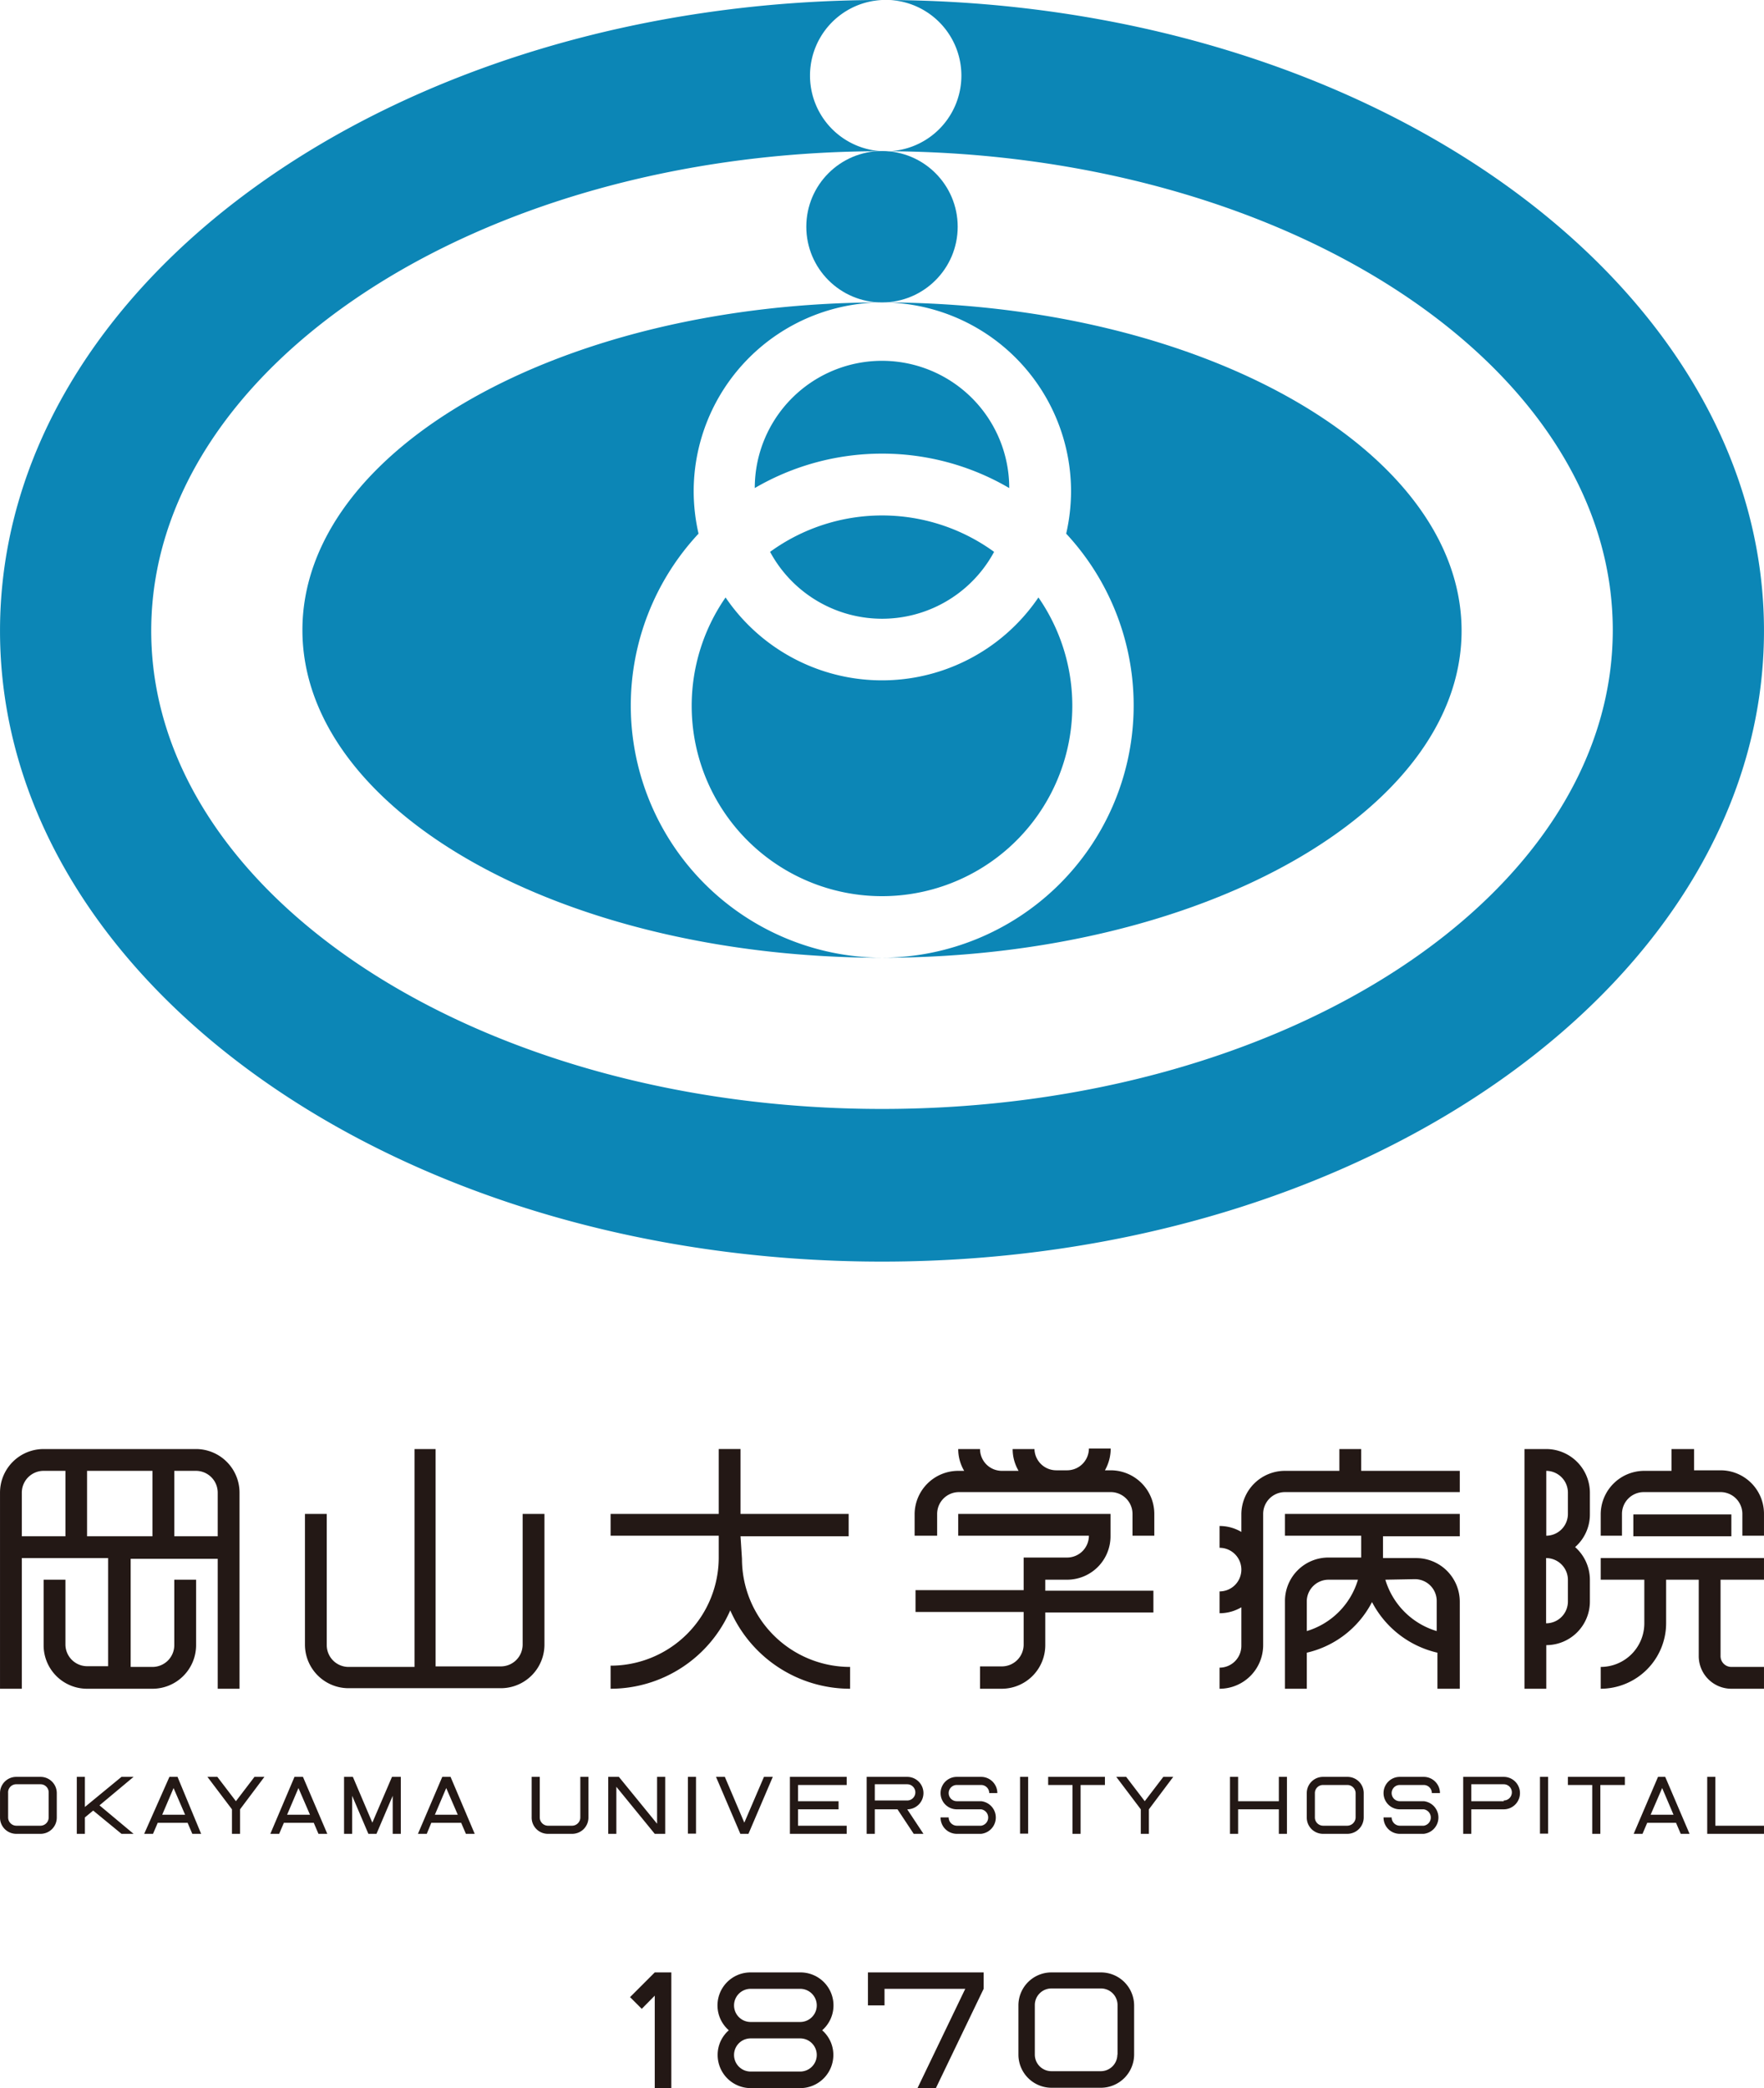
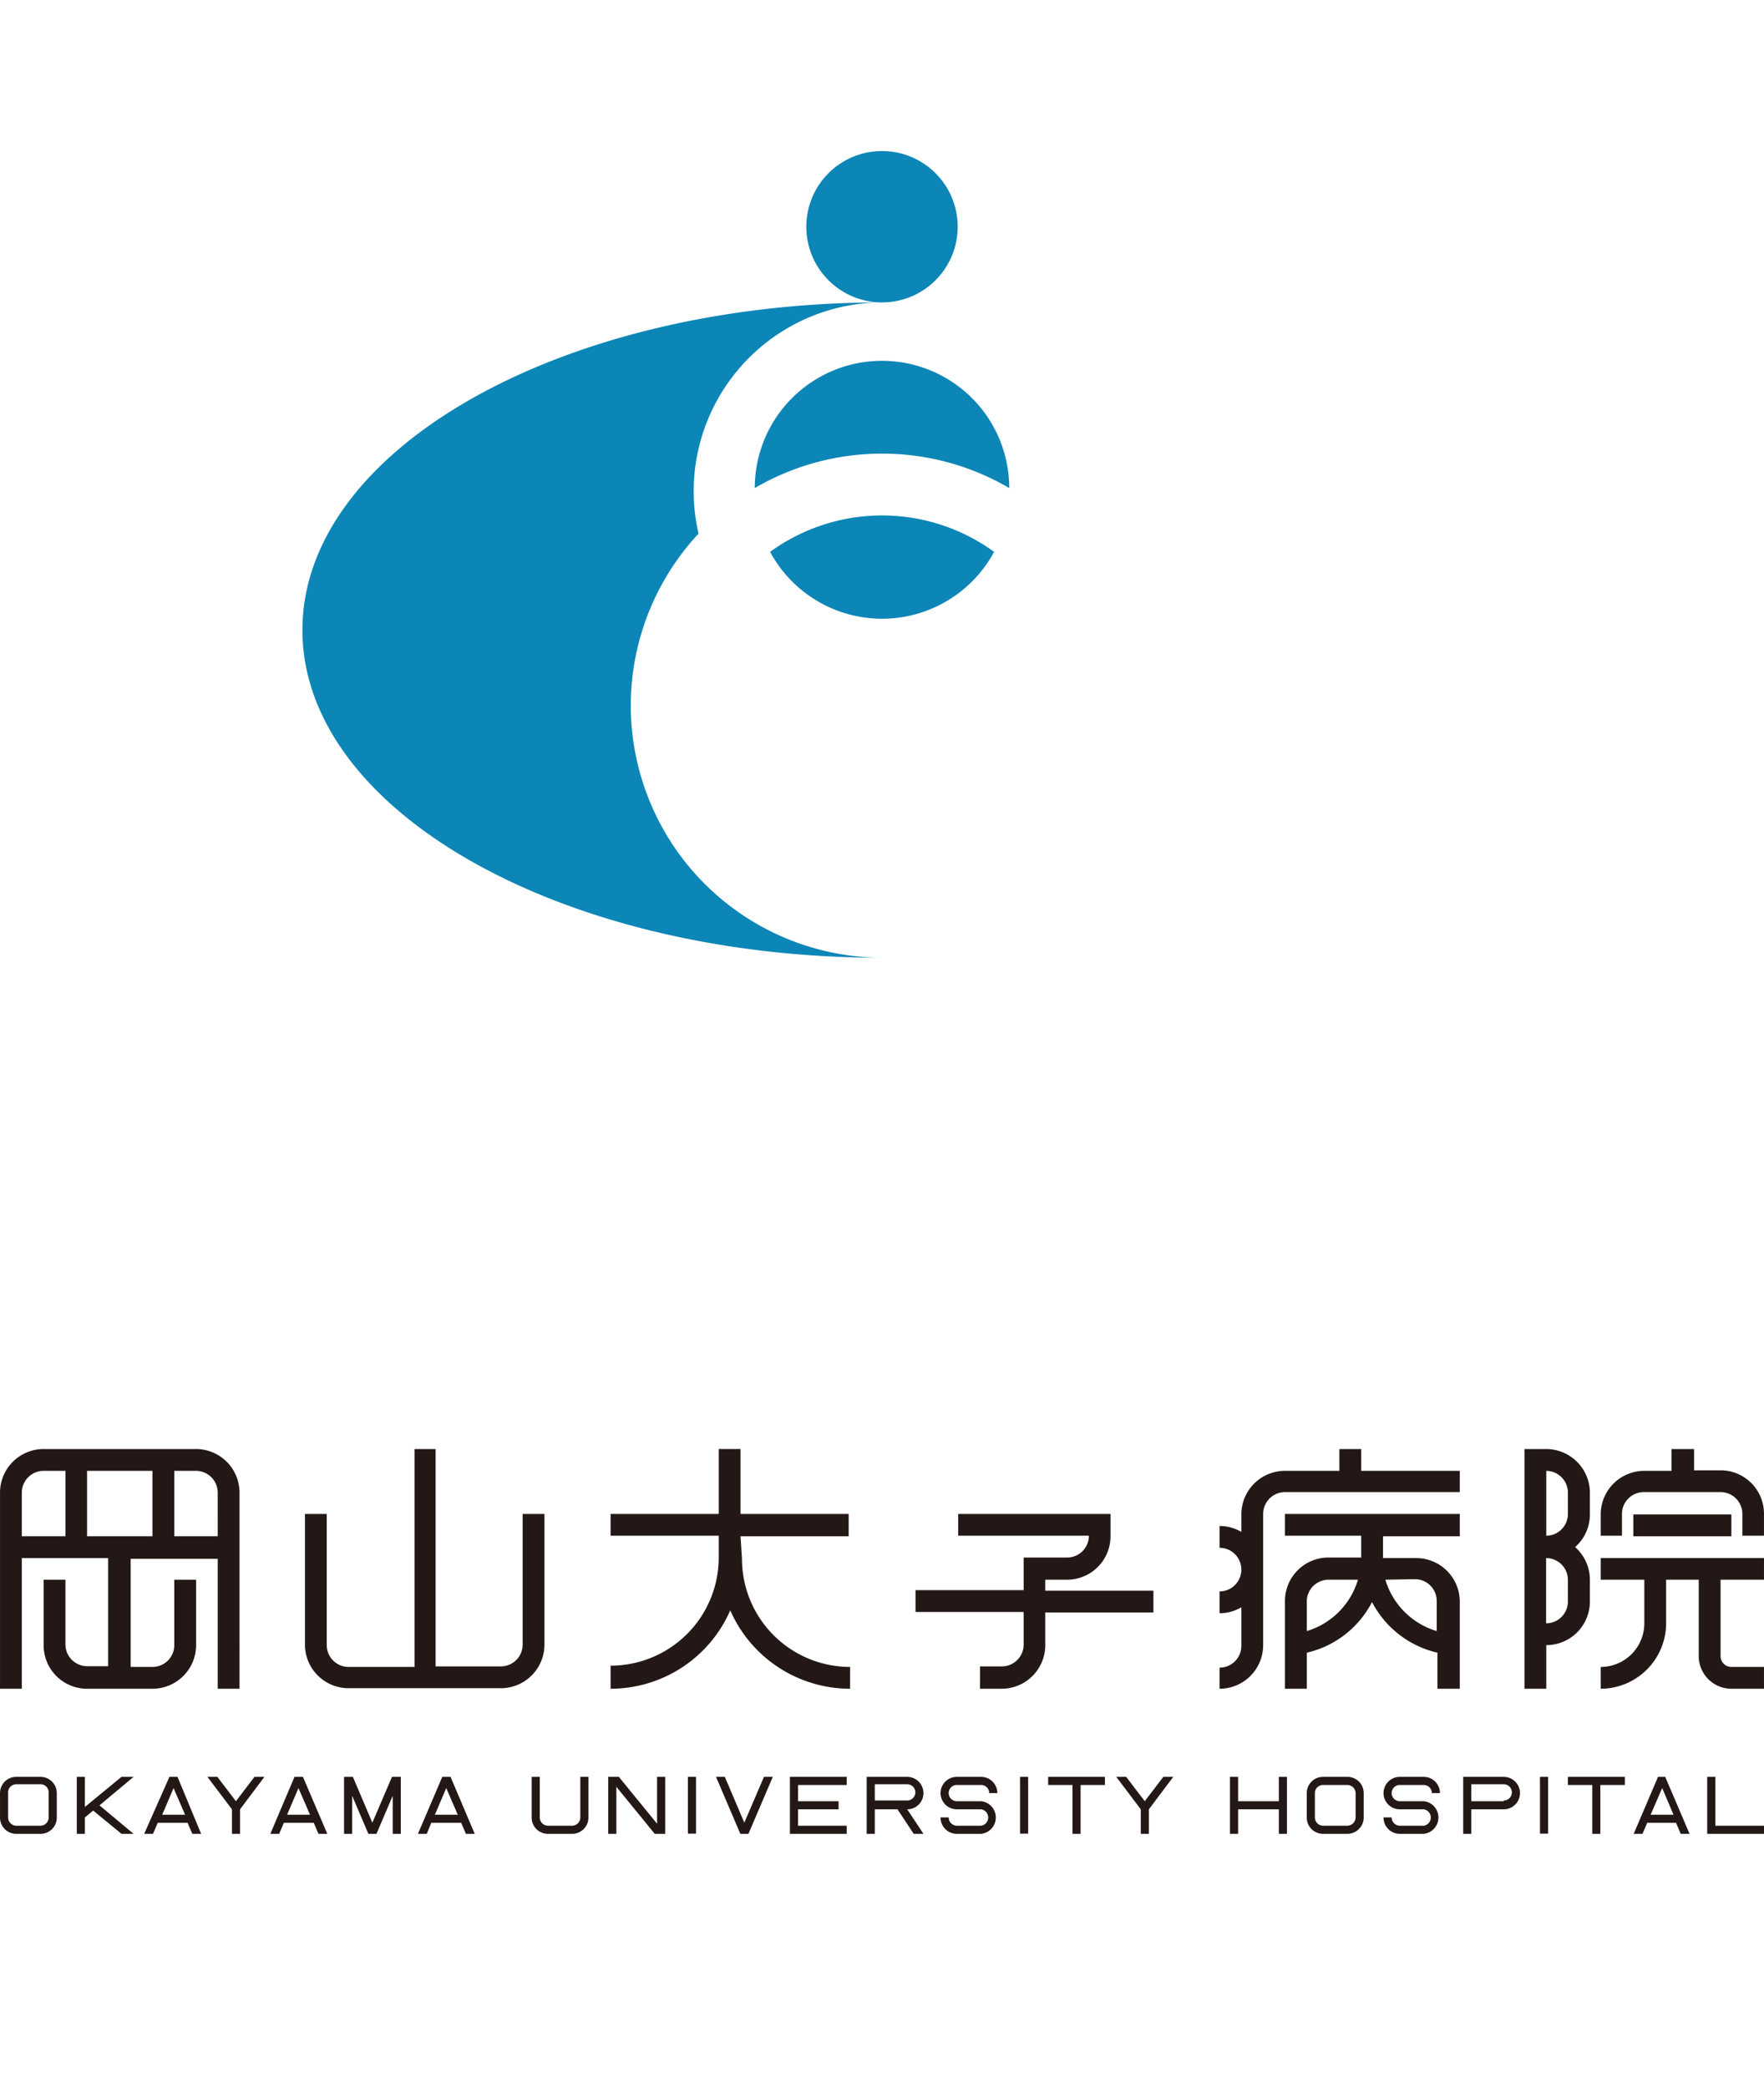
<svg xmlns="http://www.w3.org/2000/svg" viewBox="0 0 97.88 115.86" width="98" height="116">
  <defs>
    <style>.cls-1{fill:#0c86b6}.cls-2{fill:#231815}</style>
  </defs>
  <g id="レイヤー_2" data-name="レイヤー 2">
    <g id="レイヤー_4" data-name="レイヤー 4">
-       <path d="M48.94 0a4.2 4.2 0 1 1 0 8.39c22.4 0 40.55 11.9 40.55 26.57S71.34 61.53 48.94 61.53 8.39 49.63 8.39 35 26.55 8.39 48.94 8.39a4.2 4.2 0 0 1 0-8.39C21.91 0 0 15.65 0 35s21.91 35 48.94 35 48.94-15.73 48.94-35S76 0 48.94 0z" class="cls-1" />
      <circle cx="48.94" cy="12.58" r="4.2" class="cls-1" />
      <path d="M48.94 25.17A13.94 13.94 0 0 1 56 27.08a7.06 7.06 0 0 0-14.12 0 14 14 0 0 1 7.06-1.91z" class="cls-1" />
      <path d="M35 39.15a14 14 0 0 1 3.76-9.54 10.62 10.62 0 0 1-.27-2.34 10.49 10.49 0 0 1 10.45-10.49c-17.76 0-32.16 8.14-32.16 18.18s14.4 18.18 32.16 18.18A14 14 0 0 1 35 39.15z" class="cls-1" />
      <path d="M42.73 30.62a7.06 7.06 0 0 0 12.43 0 10.57 10.57 0 0 0-12.43 0z" class="cls-1" />
-       <path d="M57.62 33.15a10.49 10.49 0 0 1-17.36 0 10.56 10.56 0 1 0 17.36 0z" class="cls-1" />
-       <path d="M48.94 16.78a10.49 10.49 0 0 1 10.49 10.49 10.62 10.62 0 0 1-.27 2.34 14 14 0 0 1-10.22 23.53C66.7 53.14 81.1 45 81.1 35S66.7 16.78 48.94 16.78z" class="cls-1" />
      <path d="M36.46 101.19l-2.12-2.6h-.59v3.16h.45v-2.61l2.13 2.61h.58v-3.16h-.45v2.6zM32.65 98.59h-.45v2.25a.46.46 0 0 1-.45.46H30.4a.46.46 0 0 1-.45-.46v-2.25h-.45v2.25a.9.9 0 0 0 .9.91h1.35a.9.9 0 0 0 .9-.91zM38.17 98.59h.45v3.15h-.45zM43.83 98.59v3.16h3.15v-.45h-2.7v-.91h2.25v-.45h-2.25v-.9h2.7v-.45h-3.15zM42.39 98.59l-1.09 2.54-1.08-2.54h-.49l1.35 3.16h.45l1.35-3.16h-.49zM51.24 99.49a.9.9 0 0 0-.9-.9h-2.25v3.16h.45v-1.36h1.26l.9 1.36h.54l-.9-1.36a.9.9 0 0 0 .9-.9zm-2.7-.49h1.8a.45.45 0 0 1 0 .9h-1.8zM54.44 99.94h-1.35a.45.45 0 0 1 0-.9h1.35a.45.45 0 0 1 .45.45h.45a.9.9 0 0 0-.9-.9h-1.35a.9.9 0 0 0 0 1.8h1.35a.46.46 0 0 1 0 .91h-1.35a.46.46 0 0 1-.45-.46h-.45a.9.9 0 0 0 .9.91h1.35a.91.91 0 0 0 0-1.81zM56.6 98.59h.45v3.15h-.45zM58.16 98.59v.45h1.35v2.71h.45v-2.71h1.35v-.45h-3.15zM63.52 99.94l-1.03-1.35h-.55l1.36 1.8v1.36h.45v-1.36l1.35-1.8h-.55l-1.03 1.35zM70.96 99.94H68.7v-1.35h-.45v3.16h.45v-1.36h2.26v1.36h.45v-3.16h-.45v1.35zM83.44 98.59h-2.25v3.16h.45v-1.36h1.8a.9.9 0 0 0 0-1.8zm0 1.35h-1.8V99h1.8a.45.45 0 1 1 0 .9zM75.67 99.49a.9.9 0 0 0-.91-.9h-1.35a.9.9 0 0 0-.9.9v1.35a.9.9 0 0 0 .9.91h1.35a.91.91 0 0 0 .91-.91v-1.35zm-.45 1.35a.47.47 0 0 1-.46.46h-1.35a.46.46 0 0 1-.45-.46v-1.35a.45.45 0 0 1 .45-.45h1.35a.46.46 0 0 1 .46.45v1.35zM79 99.94h-1.33a.45.45 0 1 1 0-.9H79a.45.45 0 0 1 .45.45h.45a.9.9 0 0 0-.9-.9h-1.33a.9.9 0 0 0 0 1.8H79a.46.46 0 0 1 0 .91h-1.33a.46.46 0 0 1-.45-.46h-.45a.9.9 0 0 0 .9.91H79a.91.91 0 0 0 0-1.81zM85.45 98.59h.45v3.15h-.45zM92 98.59l-1.35 3.16h.49l.26-.61H93l.26.61h.49l-1.35-3.16zm-.41 2.1l.64-1.48.63 1.48zM95.18 101.3v-2.71h-.45v3.16h3.15v-.45h-2.7zM87 98.59v.45h1.35v2.71h.45v-2.71h1.36v-.45H87zM24.54 98.59l-1.35 3.16h.49l.25-.61h1.66l.26.61h.49L25 98.59zm-.41 2.1l.63-1.48.64 1.48zM16.34 98.59L15 101.75h.49l.26-.61h1.66l.26.61h.49l-1.35-3.16zm-.41 2.1l.63-1.48.64 1.48zM9.4 98.59L8 101.75h.49l.26-.61h1.66l.26.61h.49l-1.31-3.16zm-.4 2.1l.63-1.48.64 1.48zM3.15 99.49a.9.9 0 0 0-.9-.9H.9a.9.9 0 0 0-.9.9v1.35a.9.9 0 0 0 .9.91h1.35a.9.9 0 0 0 .9-.91v-1.35zm-.45 1.35a.46.46 0 0 1-.45.46H.9a.46.46 0 0 1-.45-.46v-1.35A.45.45 0 0 1 .9 99h1.35a.45.45 0 0 1 .45.45v1.35zM6.74 98.59l-2.03 1.67v-1.67h-.45v3.16h.45v-.91l.46-.38 1.57 1.29h.67l-1.89-1.58 1.89-1.58h-.67zM13.09 99.94l-1.03-1.35h-.55l1.36 1.8v1.36h.45v-1.36l1.35-1.8h-.55l-1.03 1.35zM21.75 98.59l-1.09 2.54-1.08-2.54h-.49v3.16h.45v-2.11l.9 2.11h.45l.9-2.11v2.11h.45v-3.16h-.49zM13.29 82.82a2.42 2.42 0 0 0-2.41-2.42H2.42A2.42 2.42 0 0 0 0 82.82V93.7h1.21v-7.25H6v6H4.83a1.21 1.21 0 0 1-1.2-1.21v-3.59H2.42v3.63a2.41 2.41 0 0 0 2.41 2.42h3.63a2.42 2.42 0 0 0 2.42-2.42v-3.63H9.67v3.63a1.21 1.21 0 0 1-1.21 1.21H7.25v-6h4.83v7.21h1.21V82.82zm-12.08 0a1.21 1.21 0 0 1 1.21-1.21h1.21v3.63H1.21zm3.62 2.42v-3.63h3.63v3.63zm7.25 0H9.67v-3.63h1.21a1.21 1.21 0 0 1 1.2 1.21zM30.21 84H29v7.25a1.21 1.21 0 0 1-1.21 1.21h-3.62V80.4H23v12.09h-3.66a1.21 1.21 0 0 1-1.21-1.21V84h-1.21v7.25a2.42 2.42 0 0 0 2.42 2.42h8.45a2.42 2.42 0 0 0 2.42-2.42zM75.53 81.61V80.4h-1.21v1.21h-3A2.42 2.42 0 0 0 68.88 84v1a2.36 2.36 0 0 0-1.21-.33v1.21a1.21 1.21 0 0 1 1.21 1.21 1.21 1.21 0 0 1-1.21 1.21v1.21a2.36 2.36 0 0 0 1.21-.33v2.14a1.21 1.21 0 0 1-1.21 1.21v1.17a2.42 2.42 0 0 0 2.42-2.42V84a1.21 1.21 0 0 1 1.21-1.21H81v-1.18z" class="cls-2" />
      <path d="M71.3 84v1.21h4.23v1.21h-1.82a2.41 2.41 0 0 0-2.41 2.41v4.87h1.21v-2a5.44 5.44 0 0 0 3.62-2.81 5.48 5.48 0 0 0 3.63 2.81v2H81v-4.84a2.42 2.42 0 0 0-2.42-2.41h-1.84v-1.21H81V84zm1.21 6.47v-1.61a1.21 1.21 0 0 1 1.2-1.21h1.64a4.23 4.23 0 0 1-2.84 2.85zm6-2.85a1.21 1.21 0 0 1 1.21 1.21v1.67a4.24 4.24 0 0 1-2.85-2.85zM90.63 84.03h5.44v1.21h-5.44zM96.07 92.49a.6.6 0 0 1-.6-.61v-4.23h2.41v-1.2h-9.06v1.2h2.42v2.42a2.42 2.42 0 0 1-2.42 2.42v1.21a3.64 3.64 0 0 0 3.63-3.63v-2.42h1.81v4.23a1.81 1.81 0 0 0 1.81 1.82h1.81v-1.21z" class="cls-2" />
      <path d="M97.88 84a2.41 2.41 0 0 0-2.41-2.42H94V80.4h-1.25v1.21h-1.51A2.42 2.42 0 0 0 88.82 84v1.21H90V84a1.21 1.21 0 0 1 1.21-1.21h4.23A1.21 1.21 0 0 1 96.68 84v1.21h1.2V84zM88.22 84v-1.18a2.43 2.43 0 0 0-2.42-2.42h-1.21v13.3h1.21v-2.42a2.42 2.42 0 0 0 2.42-2.42v-1.21a2.43 2.43 0 0 0-.82-1.81 2.41 2.41 0 0 0 .82-1.84zM87 87.65v1.21a1.21 1.21 0 0 1-1.21 1.21v-3.62a1.21 1.21 0 0 1 1.21 1.2zm-1.2-2.41v-3.63a1.21 1.21 0 0 1 1.2 1.21V84a1.21 1.21 0 0 1-1.21 1.21zM41.09 85.24h6V84h-6v-3.6h-1.21V84h-6v1.21h6v1.21a6 6 0 0 1-6 6v1.28a7.25 7.25 0 0 0 6.64-4.35 7.26 7.26 0 0 0 6.65 4.35v-1.21a6 6 0 0 1-6-6zM58 87.65h1.2a2.41 2.41 0 0 0 2.42-2.41V84h-8.45v1.21h7.25a1.21 1.21 0 0 1-1.21 1.21H56.8v1.81h-6v1.21h6v1.81a1.21 1.21 0 0 1-1.21 1.21h-1.21v1.24h1.21A2.42 2.42 0 0 0 58 91.28v-1.81h6v-1.21h-6z" class="cls-2" />
-       <path d="M64.05 84a2.42 2.42 0 0 0-2.42-2.42h-.32a2.45 2.45 0 0 0 .32-1.21h-1.21a1.21 1.21 0 0 1-1.21 1.21h-.6a1.21 1.21 0 0 1-1.21-1.18h-1.21a2.36 2.36 0 0 0 .33 1.21h-.93a1.21 1.21 0 0 1-1.21-1.21h-1.21a2.36 2.36 0 0 0 .33 1.21h-.33A2.42 2.42 0 0 0 50.75 84v1.21H52V84a1.21 1.21 0 0 1 1.21-1.21h8.46A1.21 1.21 0 0 1 62.84 84v1.21h1.21V84zM36.33 109.44l-1.37 1.37.65.65.72-.73v5.13h.92v-6.42h-.92zM45.62 112.65a1.83 1.83 0 0 0-1.22-3.21h-2.75a1.83 1.83 0 0 0-1.21 3.21 1.81 1.81 0 0 0-.62 1.37 1.84 1.84 0 0 0 1.83 1.84h2.75a1.84 1.84 0 0 0 1.84-1.86 1.81 1.81 0 0 0-.62-1.35zm-4-2.3h2.78a.92.92 0 1 1 0 1.84h-2.75a.92.92 0 0 1 0-1.84zm2.75 4.59h-2.72a.92.92 0 0 1 0-1.84h2.75a.92.92 0 1 1 0 1.84zM62.93 111.27a1.84 1.84 0 0 0-1.84-1.83h-2.75a1.83 1.83 0 0 0-1.83 1.83V114a1.84 1.84 0 0 0 1.83 1.84h2.75a1.85 1.85 0 0 0 1.84-1.84v-2.75zM62 114a.92.92 0 0 1-.92.92h-2.74a.92.92 0 0 1-.92-.92v-2.75a.92.92 0 0 1 .92-.92h2.75a.92.92 0 0 1 .92.92V114zM54.58 109.44h-6.42v1.83h.92v-.92h4.48l-2.65 5.51h1.02l2.65-5.51v-.91z" class="cls-2" />
    </g>
  </g>
</svg>